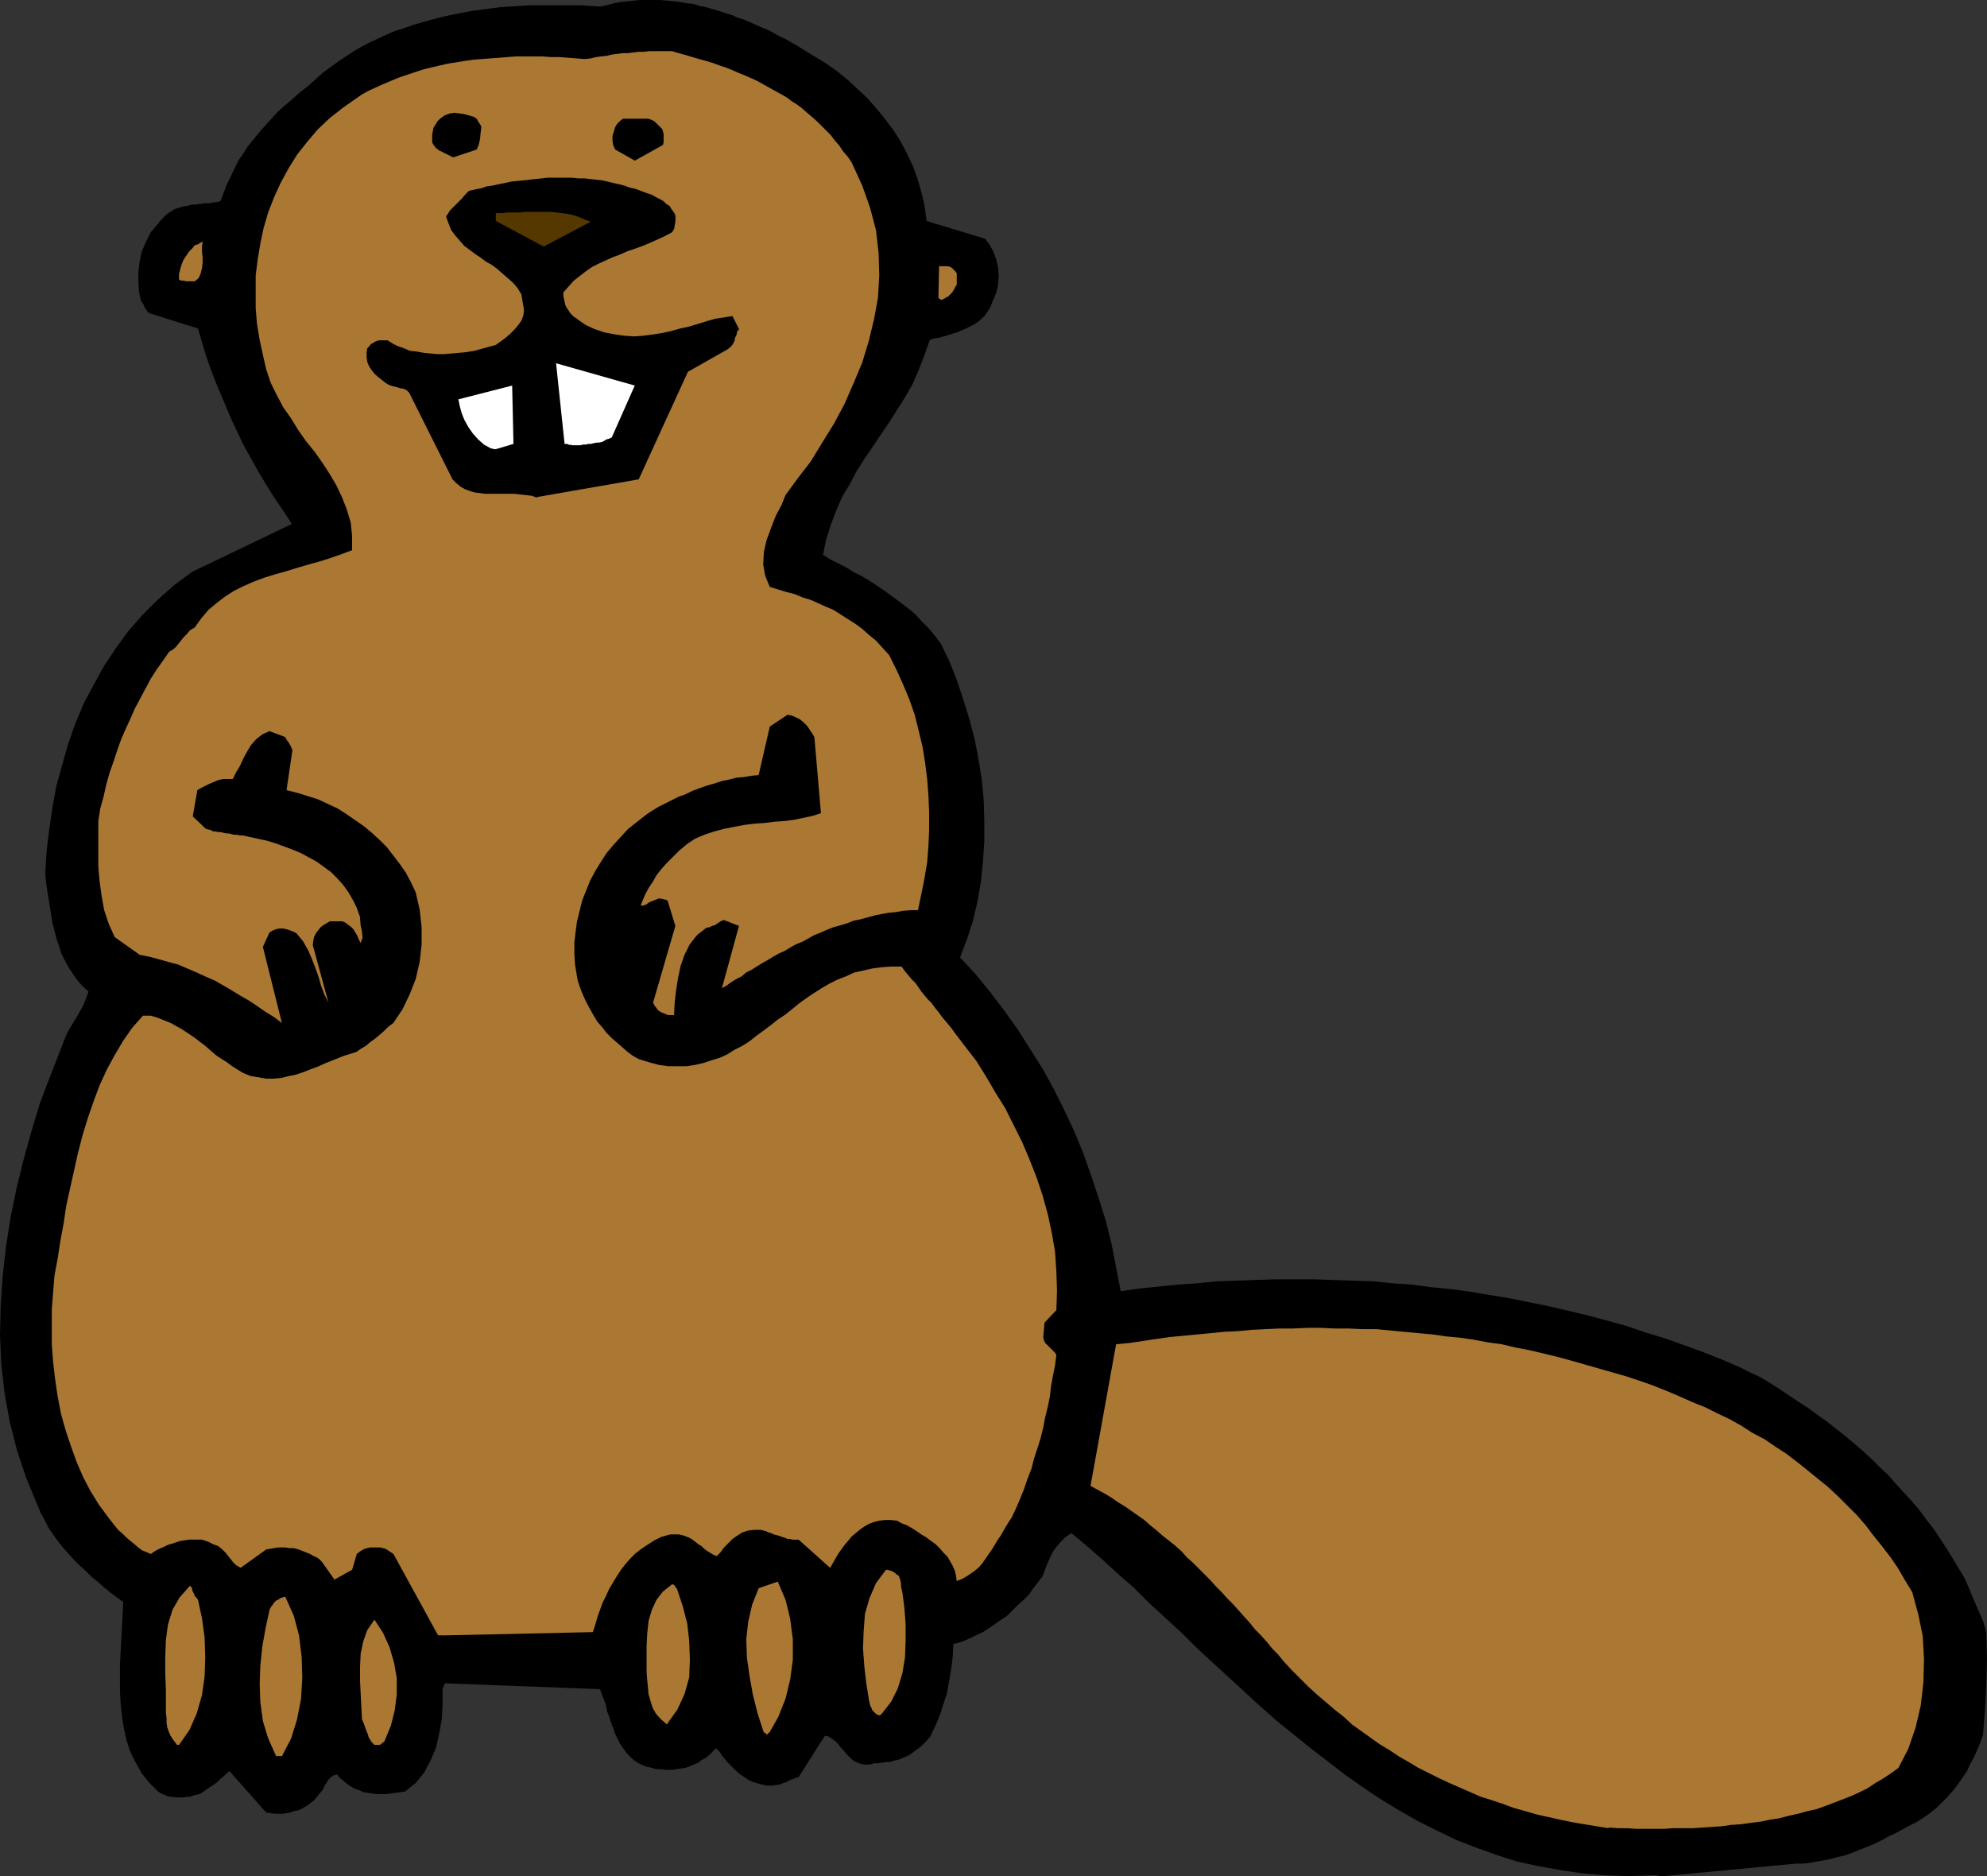
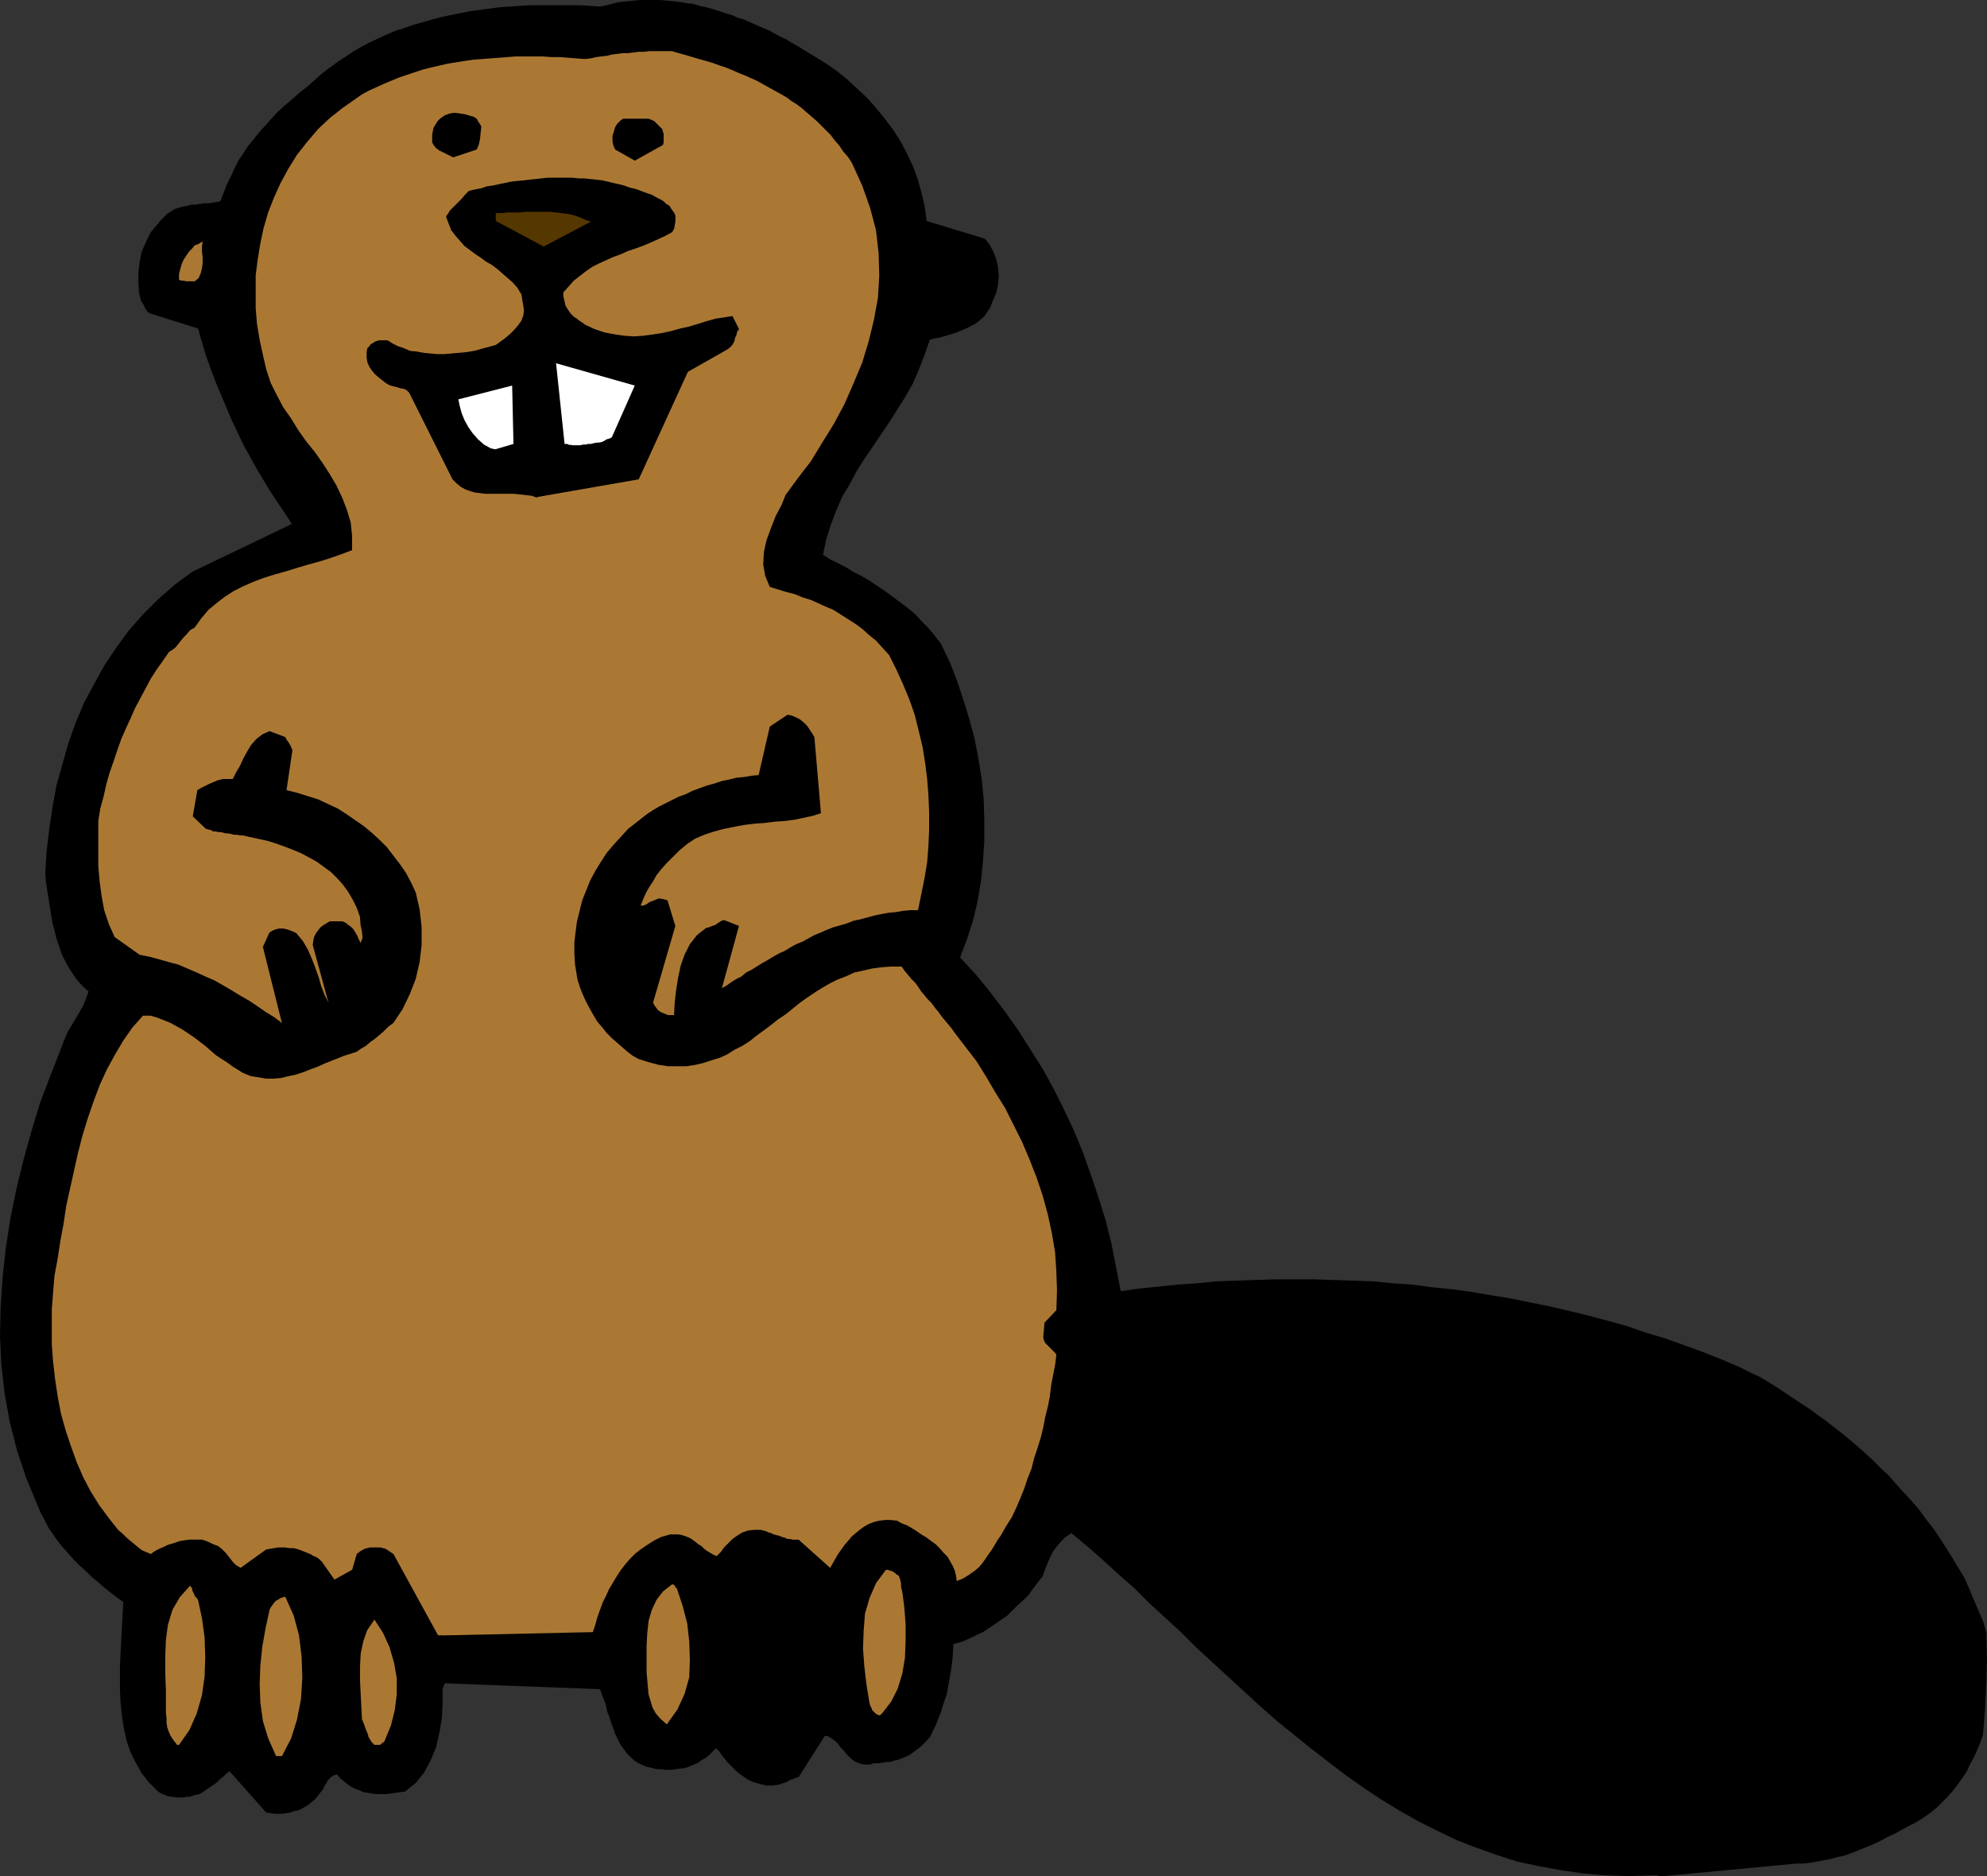
<svg xmlns="http://www.w3.org/2000/svg" xmlns:ns1="http://sodipodi.sourceforge.net/DTD/sodipodi-0.dtd" xmlns:ns2="http://www.inkscape.org/namespaces/inkscape" version="1.0" width="129.553mm" height="122.301mm" id="svg17" ns1:docname="Beaver 1.wmf">
  <rect width="100%" height="100%" fill="#333333" stroke="none" />
  <ns1:namedview id="namedview17" pagecolor="#ffffff" bordercolor="#000000" borderopacity="0.25" ns2:showpageshadow="2" ns2:pageopacity="0.0" ns2:pagecheckerboard="0" ns2:deskcolor="#d1d1d1" ns2:document-units="mm" />
  <defs id="defs1">
    <pattern id="WMFhbasepattern" patternUnits="userSpaceOnUse" width="6" height="6" x="0" y="0" />
  </defs>
  <path style="fill:#000000;fill-opacity:1;fill-rule:evenodd;stroke:none" d="m 410.14,462.242 32.482,-3.07 h 1.616 l 1.616,-0.162 1.778,-0.323 1.778,-0.323 1.778,-0.323 1.616,-0.485 1.616,-0.323 1.778,-0.646 1.616,-0.646 1.616,-0.646 1.616,-0.646 1.454,-0.646 1.616,-0.808 1.454,-0.808 1.454,-0.646 1.454,-0.808 1.778,-0.969 1.939,-0.969 1.778,-1.131 1.616,-1.131 1.616,-1.293 1.293,-1.293 1.454,-1.454 1.293,-1.454 1.131,-1.454 1.131,-1.616 1.131,-1.616 0.808,-1.777 0.97,-1.777 0.808,-1.777 0.808,-1.939 0.646,-1.939 0.485,-6.301 0.323,-6.301 0.162,-6.14 -0.162,-6.463 -0.808,-2.747 -1.131,-2.585 -1.131,-2.585 -1.131,-2.747 -1.131,-2.585 -1.454,-2.424 -1.454,-2.424 -1.616,-2.585 -1.454,-2.262 -1.616,-2.424 -1.778,-2.262 -1.778,-2.424 -1.778,-2.1 -1.939,-2.1 -1.939,-2.1 -1.939,-2.262 -2.101,-1.939 -2.101,-2.1 -2.101,-1.939 -2.262,-1.939 -2.101,-1.777 -2.262,-1.777 -2.262,-1.777 -2.262,-1.616 -2.424,-1.777 -2.262,-1.454 -2.424,-1.616 -2.424,-1.616 -2.262,-1.454 -2.424,-1.454 -2.424,-1.131 -2.586,-1.293 -4.525,-1.939 -4.525,-1.777 -4.848,-1.777 -4.525,-1.616 -4.848,-1.454 -4.686,-1.616 -4.686,-1.293 -4.848,-1.293 -4.686,-1.131 -4.848,-1.131 -4.848,-0.969 -4.686,-0.969 -5.01,-0.808 -4.686,-0.808 -4.848,-0.646 -4.848,-0.485 -4.848,-0.646 -4.848,-0.323 -4.686,-0.485 -5.01,-0.162 -4.686,-0.162 -4.848,-0.162 h -4.848 -4.848 l -4.848,0.162 -4.686,0.162 -4.848,0.162 -4.686,0.485 -4.848,0.323 -4.686,0.485 -4.686,0.485 -4.686,0.646 -1.131,-5.816 -1.131,-5.816 -1.454,-5.816 -1.778,-5.655 -1.778,-5.332 -1.939,-5.493 -2.262,-5.493 -2.424,-5.17 -2.586,-5.17 -2.747,-5.009 -3.07,-4.847 -3.07,-4.847 -3.232,-4.524 -3.555,-4.685 -3.555,-4.362 -3.878,-4.201 1.778,-4.685 1.454,-4.524 1.131,-4.847 0.808,-4.847 0.485,-4.847 0.323,-5.009 v -5.009 l -0.162,-5.17 -0.485,-5.009 -0.808,-5.009 -0.97,-5.009 -1.293,-4.847 -1.454,-4.685 -1.616,-4.847 -1.778,-4.524 -2.101,-4.362 -1.454,-1.939 -1.616,-1.939 -1.778,-1.777 -1.616,-1.777 -1.778,-1.454 -1.939,-1.454 -1.939,-1.454 -1.778,-1.293 -1.939,-1.293 -1.939,-1.293 -1.939,-1.131 -1.939,-0.969 -1.778,-1.131 -1.939,-0.969 -1.939,-0.969 -1.778,-1.131 0.808,-3.878 1.131,-3.554 1.293,-3.393 1.454,-3.393 1.939,-3.231 1.616,-3.07 1.939,-3.07 2.101,-3.07 1.939,-2.908 2.101,-3.07 1.939,-3.07 1.939,-3.07 1.939,-3.393 1.454,-3.393 1.454,-3.716 1.293,-3.716 1.131,-0.323 1.131,-0.162 1.131,-0.323 1.131,-0.323 0.97,-0.323 1.131,-0.323 1.131,-0.485 1.131,-0.485 0.97,-0.485 0.97,-0.485 0.97,-0.646 0.97,-0.808 0.808,-0.808 0.646,-0.969 0.646,-0.969 0.485,-1.293 0.97,-2.262 0.485,-2.1 0.162,-2.1 -0.162,-2.1 -0.485,-2.1 -0.646,-1.777 -0.97,-1.777 -1.131,-1.454 -14.382,-4.362 -0.485,-3.716 -0.808,-3.393 -0.97,-3.393 -1.131,-3.07 -1.454,-3.07 -1.616,-3.07 -1.778,-2.747 -1.939,-2.585 -2.101,-2.585 -2.262,-2.585 -2.424,-2.262 -2.424,-2.262 -2.586,-2.1 -2.747,-1.939 -2.909,-1.777 -2.909,-1.777 -1.293,-0.808 -1.454,-0.808 -1.293,-0.808 -1.454,-0.646 -1.454,-0.808 -1.454,-0.808 -1.616,-0.646 -1.454,-0.646 -1.454,-0.646 -1.454,-0.646 -1.616,-0.485 -1.454,-0.646 -1.616,-0.485 -1.454,-0.485 -1.616,-0.485 -1.616,-0.485 -1.616,-0.323 -1.616,-0.485 -1.454,-0.162 -1.778,-0.323 -1.616,-0.162 -1.616,-0.162 L 162.731,0 h -1.616 -1.778 -1.616 l -1.616,0.162 -1.616,0.162 -1.616,0.162 -1.616,0.323 -1.778,0.485 -1.616,0.323 -2.424,-0.162 -2.424,-0.162 h -2.586 -2.424 -2.424 -2.586 -2.424 l -2.586,0.162 -2.424,0.162 -2.424,0.162 -2.424,0.323 -2.424,0.323 -2.424,0.323 -2.424,0.485 -2.424,0.485 -2.262,0.485 -2.424,0.646 -2.262,0.646 -2.262,0.646 -2.262,0.808 -2.101,0.646 -2.262,0.969 -2.101,0.969 -2.101,0.969 -2.101,1.131 -1.939,1.131 -1.939,1.293 -1.939,1.293 -1.778,1.293 -1.939,1.454 -1.616,1.454 -1.778,1.616 -2.101,1.616 -1.778,1.616 -1.939,1.616 -1.778,1.616 -1.616,1.777 -1.454,1.616 -1.454,1.616 -1.293,1.616 -1.454,1.777 -1.131,1.777 -1.131,1.616 -0.97,1.939 -0.97,2.1 -0.97,1.939 -0.808,2.1 -0.808,2.1 -0.97,0.162 -0.97,0.162 -0.97,0.162 h -1.131 l -0.97,0.162 -1.131,0.162 h -0.97 l -1.131,0.323 -0.97,0.162 -1.131,0.323 -0.97,0.323 -0.97,0.646 -0.808,0.485 -0.808,0.808 -0.808,0.808 -0.646,0.808 -1.778,2.1 -1.131,2.262 -1.131,2.585 -0.485,2.423 -0.323,2.585 v 2.585 l 0.162,2.423 0.485,2.1 0.485,0.646 0.323,0.646 0.162,0.485 0.323,0.323 0.162,0.323 0.162,0.323 0.323,0.162 0.323,0.162 11.797,3.716 0.97,3.393 0.97,3.231 1.131,3.231 1.293,3.393 1.293,3.07 1.293,3.07 1.293,3.07 1.454,3.07 1.454,3.07 1.616,2.908 1.616,2.908 1.616,2.747 1.778,2.908 1.778,2.747 1.778,2.585 1.778,2.747 -24.563,11.794 -4.363,3.231 -4.04,3.554 -3.717,3.716 -3.555,4.039 -3.07,4.201 -2.909,4.362 -2.586,4.685 -2.424,4.524 -2.101,5.009 -1.778,5.009 -1.454,5.17 -1.454,5.17 -0.97,5.332 -0.808,5.493 -0.646,5.332 -0.323,5.493 0.162,2.1 0.323,2.1 0.323,1.939 0.323,2.1 0.323,1.939 0.323,2.1 0.485,1.777 0.485,1.939 0.646,1.939 0.646,1.939 0.808,1.616 0.97,1.777 0.97,1.454 1.131,1.616 1.293,1.454 1.454,1.293 -0.646,1.777 -0.646,1.616 -0.97,1.777 -0.97,1.616 -0.97,1.616 -0.97,1.616 -0.808,1.939 -0.808,2.1 -2.586,6.624 -2.586,6.786 -2.101,6.947 -1.939,6.947 -1.778,7.27 -1.454,7.109 -1.131,7.27 -0.808,7.27 -0.485,7.27 L 0,329.111 l 0.323,7.109 0.808,7.109 1.293,7.109 1.778,6.947 2.262,6.786 2.747,6.624 0.808,1.939 0.97,1.777 0.97,1.939 1.131,1.616 1.131,1.616 1.293,1.616 1.454,1.616 1.293,1.454 1.454,1.454 1.454,1.293 1.454,1.454 1.616,1.293 1.454,1.293 1.616,1.293 1.454,1.131 1.616,1.131 -0.162,3.07 -0.162,3.07 -0.162,3.07 -0.162,3.07 -0.162,3.231 v 3.231 3.231 l 0.162,3.07 0.323,3.07 0.485,3.07 0.646,2.908 0.97,2.908 1.293,2.585 1.454,2.585 1.778,2.262 2.262,2.262 0.485,0.323 0.646,0.323 0.485,0.162 0.646,0.323 0.808,0.162 h 0.485 l 0.808,0.162 h 0.646 0.646 0.808 l 0.646,-0.162 h 0.808 l 0.808,-0.323 0.808,-0.162 0.646,-0.162 0.646,-0.323 1.131,-0.808 0.97,-0.646 0.97,-0.646 0.808,-0.646 0.646,-0.646 0.808,-0.646 0.646,-0.646 0.808,-0.646 9.05,10.179 0.97,0.162 1.131,0.162 h 0.97 0.97 l 0.97,-0.162 0.97,-0.162 0.808,-0.323 0.97,-0.162 0.808,-0.323 0.808,-0.485 0.808,-0.485 0.646,-0.485 0.808,-0.646 0.646,-0.646 0.646,-0.808 0.646,-0.808 0.485,-0.646 0.323,-0.808 0.485,-0.646 0.323,-0.646 0.485,-0.485 0.485,-0.485 0.646,-0.323 0.646,-0.162 0.808,0.969 0.808,0.646 0.97,0.808 0.97,0.646 0.97,0.485 0.97,0.323 0.97,0.485 1.131,0.162 0.97,0.162 1.131,0.162 h 1.131 1.293 l 1.131,-0.162 1.131,-0.162 1.293,-0.162 1.131,-0.162 2.586,-2.1 2.101,-2.585 1.616,-3.07 1.293,-3.07 0.808,-3.554 0.646,-3.716 0.162,-3.716 v -3.393 l 0.162,-0.485 0.162,-0.485 0.162,-0.323 0.162,-0.162 38.138,1.454 0.485,1.293 0.485,1.293 0.485,1.293 0.323,1.616 0.485,1.293 0.485,1.454 0.485,1.293 0.485,1.454 0.646,1.293 0.646,1.293 0.808,1.131 0.808,1.131 0.97,0.969 1.131,0.969 1.131,0.646 1.454,0.646 1.454,0.323 1.131,0.323 h 1.293 l 1.131,0.162 h 1.293 l 1.131,-0.162 1.131,-0.162 1.131,-0.162 0.97,-0.323 1.131,-0.485 1.131,-0.485 0.808,-0.646 0.97,-0.485 0.97,-0.808 0.808,-0.808 0.808,-0.808 0.808,0.808 0.646,0.969 0.646,0.808 0.646,0.808 0.808,0.808 0.808,0.808 0.808,0.808 0.808,0.646 0.97,0.646 0.97,0.646 0.97,0.485 0.97,0.323 1.293,0.323 1.293,0.323 h 1.293 l 1.293,-0.162 0.808,-0.162 0.808,-0.323 0.646,-0.162 0.485,-0.323 0.646,-0.323 0.646,-0.162 0.646,-0.323 0.646,-0.162 6.464,-10.179 0.808,0.162 0.808,0.485 0.646,0.485 0.646,0.485 0.646,0.808 0.485,0.646 0.646,0.646 0.646,0.808 0.646,0.646 0.646,0.646 0.646,0.485 0.808,0.323 0.808,0.323 0.97,0.162 h 1.131 l 1.131,-0.323 h 1.131 l 0.97,-0.162 0.97,-0.162 h 0.97 l 0.808,-0.323 0.97,-0.162 0.808,-0.323 0.808,-0.323 0.808,-0.323 0.808,-0.485 0.646,-0.485 0.646,-0.485 0.646,-0.485 0.646,-0.485 0.646,-0.646 0.646,-0.646 0.97,-1.131 0.646,-1.454 0.646,-1.293 0.646,-1.616 0.646,-1.616 0.485,-1.616 0.485,-1.454 0.485,-1.454 0.646,-3.554 0.485,-2.908 0.323,-2.747 0.162,-3.07 1.454,-0.323 1.293,-0.485 1.454,-0.646 1.616,-0.808 1.454,-0.646 1.454,-0.969 1.454,-0.969 1.616,-1.131 1.454,-0.969 1.293,-1.293 1.293,-1.293 1.454,-1.293 1.293,-1.293 1.131,-1.616 1.131,-1.454 1.131,-1.454 0.646,-1.777 0.646,-1.616 0.646,-1.454 0.646,-1.293 0.97,-1.293 0.97,-1.131 1.131,-1.131 1.454,-0.969 3.878,3.231 3.878,3.393 3.878,3.554 3.878,3.393 3.717,3.716 3.878,3.554 4.04,3.716 3.717,3.716 4.04,3.716 3.878,3.554 4.04,3.716 3.878,3.554 4.04,3.554 4.202,3.393 4.202,3.393 4.202,3.231 4.202,3.231 4.363,3.07 4.363,2.908 4.525,2.747 4.525,2.585 4.848,2.424 4.686,2.262 5.01,1.939 5.01,1.777 5.01,1.616 5.333,1.131 5.333,0.969 5.494,0.808 5.656,0.485 5.818,0.162 5.818,-0.162 h 0.485 0.646 l 0.323,0.162 h 0.323 0.323 0.162 0.323 0.162 z" id="path1" />
-   <path style="fill:#ab7834;fill-opacity:1;fill-rule:evenodd;stroke:none" d="m 396.404,450.286 2.262,0.162 h 2.262 l 2.262,0.162 h 2.262 2.262 2.424 l 2.262,-0.162 h 2.262 2.586 l 2.262,-0.162 2.424,-0.162 2.424,-0.162 2.262,-0.323 2.424,-0.162 2.262,-0.323 2.586,-0.323 2.262,-0.485 2.262,-0.323 2.424,-0.646 2.262,-0.485 2.262,-0.646 2.262,-0.485 2.262,-0.808 2.101,-0.808 2.101,-0.808 2.101,-0.808 2.101,-0.969 1.939,-0.969 1.939,-1.293 1.939,-1.131 1.939,-1.293 1.778,-1.293 2.424,-4.685 1.778,-5.17 1.293,-5.493 0.646,-5.655 0.162,-5.655 -0.323,-5.816 -1.131,-5.493 -1.454,-5.332 -1.778,-2.908 -1.778,-3.07 -1.778,-2.585 -2.101,-2.747 -2.101,-2.585 -1.939,-2.585 -2.262,-2.585 -2.262,-2.262 -2.262,-2.262 -2.424,-2.262 -2.586,-2.1 -2.586,-2.1 -2.424,-1.939 -2.747,-2.1 -2.747,-1.777 -2.586,-1.777 -3.07,-1.616 -2.747,-1.777 -2.909,-1.616 -3.07,-1.454 -2.909,-1.454 -3.232,-1.293 -3.232,-1.454 -3.07,-1.293 -3.232,-1.293 -3.232,-1.131 -3.394,-1.131 -3.394,-0.969 -3.394,-0.969 -3.394,-0.969 -3.394,-0.969 -3.555,-0.969 -3.394,-0.808 -3.394,-0.808 -3.394,-0.646 -3.394,-0.808 -3.555,-0.485 -3.394,-0.646 -3.394,-0.485 -3.394,-0.323 -3.394,-0.485 -3.555,-0.323 -3.394,-0.323 -3.394,-0.323 -3.394,-0.323 h -3.394 l -3.555,-0.162 h -3.232 l -3.555,-0.162 h -3.232 l -3.555,0.162 h -3.394 l -3.394,0.162 -3.394,0.162 -3.394,0.323 -3.394,0.162 -3.232,0.323 -3.394,0.323 -3.394,0.323 -3.394,0.323 -3.394,0.485 -3.232,0.485 -3.232,0.485 -3.394,0.323 -6.302,34.898 1.778,0.969 1.778,0.969 1.616,0.969 1.616,1.131 1.616,0.969 1.616,1.131 1.616,1.131 1.616,1.131 1.454,1.293 1.616,1.293 1.454,1.293 1.454,1.131 1.616,1.293 1.616,1.454 1.293,1.454 1.454,1.293 1.454,1.454 1.454,1.454 1.454,1.454 1.293,1.454 1.454,1.454 1.293,1.454 1.454,1.454 1.454,1.616 1.293,1.454 1.454,1.616 1.293,1.616 1.454,1.454 1.454,1.616 1.293,1.616 1.454,1.454 1.293,1.616 1.939,2.1 2.101,2.1 2.101,2.1 2.101,1.939 2.101,1.777 2.262,1.939 2.262,1.777 2.101,1.939 2.262,1.616 2.262,1.616 2.262,1.616 2.424,1.454 2.424,1.616 2.262,1.293 2.424,1.454 2.586,1.293 2.586,1.293 2.424,1.131 2.586,1.131 2.586,1.131 2.586,1.131 2.586,0.808 2.909,0.969 2.586,0.969 2.909,0.808 2.747,0.808 2.909,0.646 2.909,0.646 3.07,0.646 2.909,0.485 2.909,0.485 3.07,0.485 v 0 z" id="path2" />
  <path style="fill:#ab7834;fill-opacity:1;fill-rule:evenodd;stroke:none" d="m 69.488,432.675 2.262,-4.362 1.454,-4.685 0.97,-5.009 0.323,-5.17 -0.162,-5.17 -0.646,-5.332 -1.293,-4.847 -2.101,-4.685 -0.646,0.162 -0.485,0.162 -0.485,0.323 -0.646,0.323 -0.485,0.485 -0.323,0.485 -0.485,0.646 -0.323,0.646 -0.97,4.524 -0.808,4.524 -0.485,4.685 -0.162,4.524 0.162,4.524 0.646,4.685 1.293,4.201 1.939,4.362 h 0.323 0.323 0.323 0.485 z" id="path3" />
  <path style="fill:#ab7834;fill-opacity:1;fill-rule:evenodd;stroke:none" d="m 44.117,429.928 2.586,-3.716 1.778,-4.039 1.293,-4.524 0.646,-4.524 0.162,-4.847 -0.162,-4.847 -0.646,-4.685 -0.97,-4.524 -0.323,-0.485 -0.485,-0.485 -0.162,-0.485 -0.162,-0.323 -0.323,-0.646 v -0.485 l -0.323,-0.323 -0.162,-0.323 -2.586,2.908 -1.778,3.07 -1.131,3.716 -0.485,3.716 -0.162,4.201 v 4.039 l 0.162,4.201 v 4.039 1.454 l 0.162,1.293 v 1.131 l 0.162,1.131 0.323,0.969 0.485,1.131 0.646,0.969 0.97,1.293 v 0 h 0.323 0.162 v 0 z" id="path4" />
  <path style="fill:#ab7834;fill-opacity:1;fill-rule:evenodd;stroke:none" d="m 93.566,429.928 0.323,-0.162 v 0 l 0.323,-0.323 0.485,-0.323 1.616,-3.878 0.97,-3.878 0.485,-3.878 v -4.039 l -0.646,-3.716 -1.131,-3.878 -1.616,-3.554 -2.101,-3.231 -1.778,2.585 -0.97,2.747 -0.646,3.07 -0.162,3.231 v 3.393 l 0.162,3.231 0.162,3.231 0.162,3.07 0.485,1.131 0.323,0.969 0.323,0.808 0.323,0.808 0.162,0.646 0.485,0.808 0.323,0.485 0.646,0.646 v 0 h 0.323 0.485 0.485 z" id="path5" />
-   <path style="fill:#ab7834;fill-opacity:1;fill-rule:evenodd;stroke:none" d="m 189.718,426.697 2.101,-3.716 1.778,-4.524 1.131,-4.685 0.646,-4.847 v -5.009 l -0.646,-5.009 -1.131,-4.685 -1.939,-4.524 -4.686,1.616 -1.616,4.039 -0.97,4.201 -0.485,4.362 0.162,4.524 0.646,4.524 0.808,4.524 1.131,4.524 1.454,4.524 0.162,0.323 0.323,0.162 0.323,0.323 v 0 h 0.162 l 0.323,-0.323 0.162,-0.162 h 0.162 v 0 z" id="path6" />
  <path style="fill:#ab7834;fill-opacity:1;fill-rule:evenodd;stroke:none" d="m 164.509,424.597 2.424,-3.393 1.778,-3.878 1.131,-4.039 0.162,-4.362 -0.162,-4.524 -0.485,-4.362 -1.131,-4.362 -1.454,-4.362 h -0.162 l -0.162,-0.323 -0.323,-0.485 -0.485,-0.162 -2.262,1.777 -1.616,2.1 -1.131,2.424 -0.808,2.747 -0.323,3.07 -0.162,3.07 v 3.393 3.07 l 0.162,1.939 0.162,1.777 0.162,1.777 0.485,1.616 0.485,1.616 0.808,1.454 1.131,1.293 1.454,1.293 h 0.162 v 0 0 h 0.162 v 0 z" id="path7" />
  <path style="fill:#ab7834;fill-opacity:1;fill-rule:evenodd;stroke:none" d="m 217.352,422.173 2.262,-2.908 1.616,-3.231 1.131,-3.716 0.646,-3.878 0.162,-4.201 v -4.039 l -0.323,-4.201 -0.485,-3.716 -0.323,-1.293 v -0.808 l -0.162,-0.808 -0.323,-0.969 -0.323,-0.323 -0.323,-0.162 -0.323,-0.323 -0.485,-0.323 -0.323,-0.162 -0.485,-0.162 -0.646,-0.162 h -0.323 l -2.424,3.231 -1.616,3.716 -1.131,3.878 -0.323,4.201 -0.162,4.362 0.323,4.362 0.485,4.201 0.646,4.039 0.162,0.808 0.162,0.646 0.323,0.646 0.162,0.485 0.323,0.323 0.485,0.485 0.485,0.323 0.485,0.162 v 0 l 0.323,-0.162 0.323,-0.323 h 0.162 v 0 z" id="path8" />
  <path style="fill:#ab7834;fill-opacity:1;fill-rule:evenodd;stroke:none" d="m 109.241,402.947 36.845,-0.808 0.646,-1.939 0.485,-1.777 0.646,-1.777 0.646,-1.777 0.808,-1.616 0.808,-1.777 0.97,-1.616 0.97,-1.616 0.97,-1.454 1.131,-1.454 1.131,-1.293 1.293,-1.293 1.454,-1.131 1.454,-0.969 1.778,-1.131 1.616,-0.808 1.131,-0.323 1.131,-0.323 h 1.131 0.97 l 0.808,0.162 0.97,0.323 0.808,0.323 0.808,0.485 0.646,0.485 0.808,0.646 0.808,0.485 0.646,0.646 0.646,0.485 0.808,0.485 0.808,0.485 0.808,0.323 0.97,-0.969 0.808,-1.131 1.131,-1.131 0.97,-0.969 1.131,-0.808 1.293,-0.808 1.454,-0.485 1.616,-0.162 h 0.646 0.808 l 0.646,0.162 0.646,0.162 0.646,0.323 0.646,0.162 0.646,0.323 0.646,0.162 0.646,0.162 0.808,0.323 0.646,0.162 0.646,0.323 h 0.646 l 0.646,0.162 h 0.808 0.646 l 7.757,6.947 0.646,-1.131 0.646,-1.131 0.646,-1.131 0.808,-1.131 0.808,-1.131 0.97,-1.131 0.808,-0.969 0.97,-0.808 0.97,-0.808 1.131,-0.808 1.131,-0.646 1.293,-0.485 1.293,-0.323 1.454,-0.162 h 1.293 l 1.616,0.162 1.131,0.646 1.293,0.485 1.131,0.646 1.293,0.808 1.131,0.808 1.131,0.646 1.293,0.969 1.131,0.808 0.97,0.969 0.97,1.131 0.97,0.969 0.646,1.131 0.646,1.131 0.485,1.131 0.323,1.293 0.162,1.293 1.293,-0.485 1.131,-0.646 0.97,-0.646 1.131,-0.808 0.97,-0.808 0.808,-0.969 0.808,-1.131 0.646,-0.969 0.808,-1.131 0.808,-1.293 0.646,-1.131 0.808,-1.131 0.646,-1.131 0.646,-1.131 0.808,-1.293 0.646,-0.969 1.131,-2.424 0.97,-2.262 0.97,-2.424 0.808,-2.424 0.97,-2.423 0.646,-2.585 0.808,-2.423 0.808,-2.585 0.646,-2.585 0.485,-2.585 0.646,-2.585 0.485,-2.423 0.323,-2.747 0.485,-2.585 0.485,-2.424 0.323,-2.585 -0.323,-0.485 -0.485,-0.485 -0.485,-0.485 -0.485,-0.485 -0.485,-0.485 -0.485,-0.485 -0.323,-0.646 -0.162,-0.808 0.323,-3.554 2.909,-3.07 0.162,-4.847 -0.162,-4.685 -0.323,-4.847 -0.808,-4.685 -0.97,-4.524 -1.293,-4.685 -1.454,-4.362 -1.778,-4.524 -1.778,-4.201 -2.101,-4.201 -2.101,-4.201 -2.424,-3.878 -2.262,-3.878 -2.424,-3.878 -2.747,-3.554 -2.586,-3.393 -0.808,-1.131 -0.808,-0.969 -0.808,-0.969 -0.808,-0.969 -0.808,-1.131 -0.808,-0.969 -0.808,-1.131 -0.97,-0.969 -0.808,-0.969 -0.808,-0.969 -0.646,-0.969 -0.808,-1.131 -0.97,-0.969 -0.808,-0.969 -0.808,-0.969 -0.808,-1.131 h -2.586 l -2.262,0.162 -2.424,0.323 -2.101,0.485 -2.262,0.485 -2.101,0.969 -2.101,0.808 -1.939,0.969 -1.939,1.131 -1.778,1.131 -1.939,1.293 -1.778,1.293 -1.778,1.454 -1.616,1.293 -1.939,1.293 -1.616,1.293 -1.939,1.454 -1.778,1.293 -1.616,1.293 -1.778,1.131 -1.939,0.969 -1.778,1.131 -1.778,0.808 -2.101,0.646 -1.939,0.646 -2.101,0.485 -2.101,0.323 h -2.262 -2.262 l -2.262,-0.323 -2.424,-0.646 -2.586,-0.808 -1.454,-0.808 -1.293,-0.969 -1.293,-1.131 -1.293,-1.131 -1.293,-1.131 -1.293,-1.293 -1.131,-1.454 -1.131,-1.293 -0.97,-1.616 -0.808,-1.454 -0.97,-1.777 -0.808,-1.777 -0.646,-1.616 -0.646,-1.939 -0.323,-1.939 -0.323,-1.939 -0.162,-2.747 v -2.747 l 0.323,-2.747 0.323,-2.424 0.646,-2.585 0.646,-2.585 0.97,-2.424 0.97,-2.424 1.293,-2.423 1.293,-2.1 1.454,-2.262 1.778,-2.1 1.778,-1.939 1.778,-1.939 2.262,-1.777 2.262,-1.777 1.454,-0.969 1.616,-0.969 1.616,-0.808 1.616,-0.808 1.616,-0.808 1.778,-0.646 1.616,-0.808 1.778,-0.646 1.778,-0.646 1.778,-0.485 1.939,-0.646 1.616,-0.323 1.939,-0.485 1.778,-0.162 1.939,-0.323 1.778,-0.162 2.747,-11.956 4.363,-2.908 0.97,0.162 1.131,0.485 0.97,0.485 0.97,0.808 0.808,0.808 0.646,0.969 0.646,0.969 0.485,0.808 1.616,18.742 -1.939,0.646 -2.262,0.485 -2.262,0.485 -2.424,0.323 -2.424,0.162 -2.586,0.323 -2.424,0.162 -2.586,0.323 -2.586,0.485 -2.424,0.485 -2.424,0.646 -2.424,0.808 -2.262,0.969 -1.939,1.293 -1.939,1.616 -1.778,1.777 -1.454,1.454 -1.293,1.454 -1.131,1.454 -0.808,1.454 -0.97,1.454 -0.808,1.454 -0.646,1.454 -0.646,1.616 h 0.646 l 0.808,-0.323 0.646,-0.485 0.808,-0.323 0.808,-0.323 0.808,-0.323 0.97,0.162 1.131,0.323 1.939,6.301 -5.494,18.903 0.323,0.646 0.485,0.646 0.485,0.646 0.808,0.485 0.808,0.323 0.808,0.323 h 0.646 0.808 l 0.162,-3.07 0.323,-2.908 0.485,-3.07 0.646,-3.07 0.97,-2.747 1.293,-2.585 1.778,-2.262 2.262,-1.777 0.808,-0.162 0.646,-0.323 0.646,-0.162 0.485,-0.323 0.485,-0.323 0.485,-0.323 0.323,-0.162 0.485,-0.162 3.717,1.454 -4.202,15.349 1.131,-0.646 1.131,-0.808 1.293,-0.808 1.293,-0.646 1.131,-0.969 1.293,-0.646 1.293,-0.808 1.293,-0.808 1.454,-0.808 1.293,-0.808 1.454,-0.808 1.454,-0.646 1.293,-0.808 1.454,-0.808 1.616,-0.646 1.454,-0.808 1.454,-0.808 1.616,-0.646 1.454,-0.646 1.616,-0.646 1.778,-0.485 1.616,-0.485 1.616,-0.646 1.616,-0.323 1.778,-0.485 1.778,-0.485 1.616,-0.323 1.778,-0.323 1.778,-0.162 1.778,-0.323 1.939,-0.162 h 1.778 l 0.808,-3.878 0.808,-4.039 0.646,-3.878 0.323,-4.201 0.162,-3.878 v -4.201 l -0.162,-4.039 -0.323,-4.201 -0.485,-3.878 -0.646,-4.039 -0.97,-4.039 -0.97,-3.878 -1.293,-3.716 -1.616,-3.878 -1.616,-3.554 -1.778,-3.554 -1.616,-1.777 -1.616,-1.777 -1.778,-1.454 -1.616,-1.454 -1.778,-1.293 -1.778,-1.131 -1.778,-1.131 -1.778,-1.131 -1.939,-0.808 -1.778,-0.808 -1.778,-0.808 -2.101,-0.646 -1.939,-0.808 -1.939,-0.485 -2.101,-0.646 -2.101,-0.646 -1.131,-2.747 -0.485,-2.747 0.162,-3.07 0.646,-2.908 1.131,-3.07 1.131,-2.908 1.454,-2.747 0.97,-2.424 3.07,-4.201 3.232,-4.201 2.747,-4.524 2.909,-4.685 2.586,-4.847 2.262,-5.17 2.101,-5.009 1.616,-5.332 1.293,-5.332 0.97,-5.332 0.323,-5.493 -0.162,-5.493 -0.646,-5.655 -1.454,-5.493 -1.939,-5.493 -2.586,-5.655 -0.97,-1.454 -1.131,-1.293 -0.97,-1.454 -1.131,-1.293 -0.97,-1.293 -1.131,-1.131 -1.131,-1.131 -1.131,-1.131 -1.293,-1.131 -1.131,-0.969 -1.293,-1.131 -1.293,-0.969 -1.293,-0.808 -1.293,-0.969 -1.454,-0.808 -1.454,-0.808 -1.454,-0.808 -1.454,-0.808 -1.454,-0.808 -1.454,-0.646 -1.454,-0.646 -1.616,-0.646 -1.454,-0.646 -1.616,-0.646 -1.454,-0.485 -1.778,-0.646 -1.616,-0.485 -1.778,-0.485 -1.616,-0.485 -1.616,-0.485 -1.778,-0.485 -1.616,-0.485 h -1.454 -1.454 -1.293 -1.454 l -1.293,0.162 h -1.293 l -1.293,0.162 -1.293,0.162 h -1.293 l -1.293,0.162 -1.293,0.162 -1.293,0.323 -1.454,0.162 -1.293,0.162 -1.293,0.323 -1.454,0.162 -2.101,-0.162 -2.101,-0.162 -2.101,-0.162 h -2.101 l -2.101,-0.162 h -2.101 -2.101 -2.262 l -2.101,0.162 -2.101,0.162 -2.101,0.162 -2.101,0.162 -2.101,0.162 -2.262,0.323 -1.939,0.323 -2.101,0.323 -2.101,0.485 -2.101,0.485 -1.939,0.485 -1.939,0.646 -1.939,0.646 -1.939,0.646 -1.939,0.808 -1.939,0.808 -1.778,0.808 -1.778,0.808 -1.778,0.969 -1.616,1.131 -1.616,1.131 -1.616,1.131 -1.616,1.293 -1.454,1.131 -2.909,2.747 -2.747,3.231 -2.424,3.07 -2.101,3.393 -1.939,3.554 -1.616,3.554 -1.454,3.716 -1.131,3.878 -0.808,3.878 -0.646,3.878 -0.485,3.878 v 4.039 4.039 l 0.323,3.878 0.646,3.878 0.808,3.716 0.808,3.554 1.131,3.393 1.454,2.908 1.616,3.07 1.939,2.747 1.778,2.908 1.939,2.747 2.101,2.585 1.939,2.747 1.778,2.747 1.616,2.747 1.454,3.07 1.131,2.908 0.97,3.231 0.323,3.231 v 3.554 l -2.586,0.969 -2.747,0.969 -2.586,0.808 -2.909,0.808 -2.747,0.808 -2.586,0.808 -2.909,0.808 -2.586,0.808 -2.586,0.969 -2.586,1.131 -2.262,1.131 -2.262,1.454 -2.101,1.616 -1.939,1.616 -1.778,2.1 -1.616,2.262 -1.131,0.646 -0.808,0.969 -0.808,0.808 -0.646,0.808 -0.646,0.808 -0.646,0.808 -0.808,0.646 -0.808,0.485 -1.454,2.1 -1.616,2.262 -1.454,2.262 -1.293,2.424 -1.293,2.423 -1.293,2.424 -1.131,2.585 -1.131,2.424 -1.131,2.585 -0.97,2.747 -0.97,2.908 -0.97,2.747 -0.808,2.908 -0.646,2.908 -0.808,2.908 -0.485,3.07 v 3.716 3.716 3.716 l 0.323,3.716 0.485,3.554 0.646,3.554 1.131,3.393 1.454,3.231 6.141,4.362 2.424,0.485 2.424,0.646 2.262,0.646 2.424,0.646 2.262,0.969 2.262,0.969 2.101,0.969 2.262,0.969 2.262,1.293 1.939,1.131 2.101,1.293 2.262,1.293 1.939,1.293 2.101,1.454 2.101,1.293 1.939,1.454 -4.686,-18.742 1.616,-3.554 0.808,-0.485 0.808,-0.323 0.808,-0.162 h 0.97 l 0.808,0.162 0.97,0.323 0.808,0.323 0.646,0.323 1.616,1.939 1.293,2.262 0.97,2.262 0.808,2.1 0.808,2.262 0.646,2.262 0.808,2.1 0.97,1.939 -3.878,-14.218 0.162,-1.131 0.162,-0.808 0.485,-0.969 0.485,-0.646 0.646,-0.808 0.646,-0.485 0.808,-0.485 0.808,-0.485 h 0.323 0.485 0.323 0.323 0.323 0.323 0.485 0.485 l 0.808,0.323 0.808,0.646 0.646,0.485 0.485,0.485 0.485,0.808 0.485,0.808 0.323,0.808 0.485,0.969 0.485,-1.293 -0.162,-1.616 -0.323,-1.454 -0.162,-2.1 -0.808,-2.262 -0.97,-1.939 -1.131,-1.939 -1.293,-1.777 -1.454,-1.616 -1.454,-1.454 -1.778,-1.293 -1.778,-1.293 -1.778,-0.969 -2.101,-1.131 -1.939,-0.808 -2.101,-0.808 -2.262,-0.808 -2.101,-0.646 -2.262,-0.485 -2.262,-0.485 -0.646,-0.162 -0.808,-0.162 h -0.646 l -0.808,-0.162 h -0.646 l -0.646,-0.162 -0.646,-0.162 h -0.646 l -0.646,-0.162 -0.646,-0.162 h -0.646 l -0.646,-0.162 h -0.646 l -0.485,-0.323 -0.646,-0.162 -0.646,-0.162 -3.232,-3.07 1.131,-6.463 0.808,-0.485 0.97,-0.485 0.97,-0.485 1.131,-0.485 1.131,-0.485 1.293,-0.323 h 1.131 1.293 l 0.808,-1.616 0.97,-1.616 0.808,-1.777 0.97,-1.777 0.97,-1.616 1.293,-1.454 1.454,-1.131 1.778,-0.808 3.878,1.454 0.323,0.646 0.485,0.646 0.485,0.808 0.485,1.131 -1.454,9.856 2.586,0.646 2.586,0.808 2.586,0.808 2.424,1.131 2.424,1.131 2.262,1.454 2.101,1.454 2.101,1.454 1.939,1.616 1.939,1.777 1.778,1.777 1.616,2.1 1.616,2.1 1.454,2.1 1.293,2.423 1.131,2.424 0.97,4.201 0.485,4.362 v 4.362 l -0.485,4.201 -0.97,4.201 -1.454,3.716 -1.778,3.716 -2.262,3.393 -1.293,0.969 -1.131,1.131 -1.131,0.969 -0.97,0.808 -1.131,0.808 -1.131,0.969 -1.131,0.646 -1.131,0.808 -1.454,0.485 -1.616,0.485 -1.616,0.646 -1.616,0.646 -1.616,0.646 -1.778,0.808 -1.778,0.646 -1.616,0.646 -1.939,0.646 -1.616,0.323 -1.939,0.485 -1.939,0.162 h -1.778 l -1.939,-0.323 -1.939,-0.323 -1.939,-0.808 -1.293,-0.808 -1.293,-0.808 -1.293,-0.969 -1.293,-0.808 -1.454,-0.969 -1.293,-1.131 -1.293,-1.131 -1.293,-0.969 -1.454,-1.131 -1.454,-0.969 -1.454,-0.969 -1.454,-0.808 -1.454,-0.808 -1.616,-0.646 -1.616,-0.646 -1.616,-0.485 h -0.162 -0.162 -0.323 -0.162 -0.323 -0.323 -0.162 -0.323 l -2.586,2.908 -2.262,3.231 -2.101,3.554 -1.939,3.554 -1.778,3.878 -1.454,3.878 -1.454,4.201 -1.293,4.201 -1.131,4.362 -0.97,4.362 -0.97,4.362 -0.97,4.362 -0.646,4.362 -0.808,4.362 -0.646,4.201 -0.808,4.362 -0.323,4.039 -0.323,4.201 v 4.362 4.201 l 0.323,4.362 0.485,4.201 0.646,4.362 0.808,4.201 1.131,4.039 1.293,3.878 1.454,4.039 1.616,3.716 1.778,3.393 2.101,3.393 2.262,3.07 2.424,3.07 1.131,0.969 0.97,0.969 0.97,0.808 0.97,0.808 0.97,0.808 0.808,0.646 1.131,0.485 1.131,0.485 0.646,-0.485 0.808,-0.485 0.97,-0.485 0.808,-0.323 0.97,-0.485 1.131,-0.323 0.97,-0.323 0.97,-0.323 1.131,-0.162 1.131,-0.162 h 0.97 0.97 1.131 l 0.97,0.323 0.808,0.323 0.97,0.485 1.293,0.485 0.97,0.808 0.808,0.808 0.646,0.808 0.646,0.808 0.485,0.646 0.808,0.808 1.131,0.646 6.302,-4.524 0.97,-0.162 0.97,-0.162 0.97,-0.162 h 0.97 0.808 l 0.97,0.162 h 0.97 l 0.808,0.162 0.97,0.323 0.808,0.323 0.808,0.323 0.808,0.323 0.808,0.485 0.808,0.323 0.646,0.485 0.646,0.646 3.07,4.362 4.363,-2.424 1.131,-3.878 0.808,-0.646 1.131,-0.646 1.293,-0.323 h 1.293 1.293 l 1.293,0.323 0.97,0.646 0.97,0.646 10.989,20.034 h 0.162 0.485 0.485 z" id="path9" />
  <path style="fill:#000000;fill-opacity:1;fill-rule:evenodd;stroke:none" d="m 132.35,122.467 25.048,-4.362 12.12,-26.497 9.696,-5.493 0.646,-0.485 0.485,-0.485 0.323,-0.485 0.323,-0.646 0.162,-0.808 0.323,-0.646 0.162,-0.808 0.485,-0.646 -1.616,-3.231 -2.101,0.323 -2.101,0.323 -2.262,0.646 -2.101,0.646 -2.101,0.646 -2.262,0.485 -2.262,0.646 -2.262,0.485 -2.101,0.323 -2.424,0.323 -2.262,0.162 -2.424,-0.162 -2.262,-0.323 -2.586,-0.485 -2.424,-0.808 -2.424,-1.131 -0.646,-0.485 -0.485,-0.323 -0.485,-0.323 -0.323,-0.323 -0.323,-0.162 -0.485,-0.323 -0.323,-0.323 -0.485,-0.485 -0.323,-0.485 -0.323,-0.485 -0.323,-0.485 -0.323,-0.646 -0.162,-0.808 -0.162,-0.646 -0.162,-0.808 v -0.808 l 1.293,-1.454 1.293,-1.454 1.454,-1.131 1.454,-1.131 1.616,-1.131 1.616,-0.808 1.778,-0.808 1.778,-0.808 1.778,-0.646 1.778,-0.808 1.939,-0.646 1.778,-0.646 1.939,-0.808 1.778,-0.808 1.778,-0.808 1.778,-0.969 0.485,-0.808 0.162,-0.969 0.162,-0.969 v -1.131 l -0.162,-0.646 -0.323,-0.485 -0.485,-0.646 -0.485,-0.808 -0.808,-0.485 -0.646,-0.646 -0.808,-0.485 -0.97,-0.485 -1.131,-0.646 -1.454,-0.485 -1.293,-0.485 -1.293,-0.485 -1.454,-0.323 -1.293,-0.485 -1.293,-0.323 -1.454,-0.323 -1.293,-0.323 -1.454,-0.323 -1.454,-0.162 -1.454,-0.162 -1.454,-0.162 h -1.454 l -1.616,-0.162 h -1.454 -1.454 -1.454 -1.616 l -1.454,0.162 -1.454,0.162 -1.616,0.162 -1.293,0.162 -1.778,0.162 -1.454,0.162 -1.454,0.323 -1.616,0.323 -1.454,0.323 -1.293,0.162 -1.454,0.485 -1.616,0.323 -1.454,0.323 -0.97,0.969 -0.808,0.969 -0.808,0.808 -0.646,0.646 -0.808,0.808 -0.646,0.646 -0.485,0.808 -0.485,0.646 0.646,1.777 0.646,1.616 0.97,1.293 1.131,1.293 1.131,1.293 1.293,0.969 1.293,0.969 1.454,0.969 1.293,0.969 1.454,0.808 1.293,0.969 1.293,1.131 1.293,1.131 1.293,1.131 1.131,1.293 0.97,1.616 0.646,3.878 -0.162,1.293 -0.485,1.293 -0.808,1.131 -0.97,1.131 -0.97,0.969 -1.131,0.969 -1.293,0.969 -1.131,0.808 -1.778,0.485 -1.778,0.485 -1.778,0.485 -1.939,0.323 -1.778,0.162 -1.778,0.162 -1.939,0.162 h -1.616 l -1.778,-0.162 -1.616,-0.162 -1.778,-0.323 -1.616,-0.162 -1.454,-0.646 -1.454,-0.485 -1.293,-0.646 -1.293,-0.808 h -0.162 -0.323 -0.162 -0.323 -0.323 -0.323 -0.162 v 0 h -0.323 -0.162 l -0.323,0.162 h -0.162 l -0.323,0.162 -0.323,0.162 -0.162,0.162 -0.323,0.162 -0.323,0.162 -0.162,0.323 -0.323,0.323 -0.323,0.323 -0.162,0.969 v 1.293 l 0.162,1.131 0.485,1.131 0.646,0.969 0.808,0.969 0.97,0.808 0.808,0.646 0.808,0.646 0.808,0.485 0.97,0.323 0.808,0.162 0.97,0.323 0.97,0.162 0.646,0.323 0.646,0.646 10.666,21.327 0.97,0.969 0.97,0.808 1.131,0.646 1.293,0.485 1.131,0.323 1.293,0.162 1.293,0.162 h 1.454 1.293 1.454 1.454 1.454 l 1.454,0.162 1.454,0.162 1.454,0.162 1.293,0.485 v 0 z" id="path10" />
  <path style="fill:#ffffff;fill-opacity:1;fill-rule:evenodd;stroke:none" d="m 122.169,110.673 4.363,-1.293 -0.323,-14.379 -13.251,3.393 0.323,1.616 0.485,1.777 0.646,1.616 0.97,1.777 1.131,1.616 1.293,1.454 1.454,1.293 1.778,0.969 h 0.323 l 0.323,0.162 h 0.323 0.162 z" id="path11" />
  <path style="fill:#ffffff;fill-opacity:1;fill-rule:evenodd;stroke:none" d="m 140.43,109.542 0.646,0.162 h 0.646 0.646 0.646 l 0.646,-0.162 h 0.646 l 0.646,-0.162 h 0.646 l 0.646,-0.162 0.808,-0.162 h 0.485 l 0.808,-0.162 0.646,-0.323 0.485,-0.323 0.646,-0.162 0.646,-0.323 5.656,-12.764 -19.392,-5.493 2.101,19.873 h 0.323 0.323 l 0.323,0.162 0.485,0.162 v 0 z" id="path12" />
-   <path style="fill:#ab7834;fill-opacity:1;fill-rule:evenodd;stroke:none" d="m 232.057,73.836 0.485,-0.162 0.485,-0.323 0.646,-0.323 0.485,-0.485 0.485,-0.485 0.485,-0.808 0.323,-0.646 0.323,-0.485 v -0.646 -0.646 -0.808 -0.646 l -0.323,-0.485 -0.323,-0.323 -0.485,-0.485 -0.485,-0.323 -0.646,-0.162 h -0.808 -0.646 -0.646 l -0.162,7.755 v 0 l 0.323,0.323 0.323,0.162 0.162,0.162 v 0 z" id="path13" />
  <path style="fill:#ab7834;fill-opacity:1;fill-rule:evenodd;stroke:none" d="m 45.571,69.15 0.162,0.162 h 0.323 0.162 0.323 0.323 0.323 0.485 0.323 l 0.97,-0.808 0.485,-1.131 0.323,-1.293 0.162,-1.293 v -1.454 l -0.162,-1.293 v -1.293 l 0.162,-1.131 h -0.162 -0.162 l -0.162,0.162 -0.323,0.162 -0.162,0.162 -0.323,0.162 h -0.162 l -0.485,0.162 -0.646,0.808 -0.808,0.808 -0.646,0.969 -0.646,0.969 -0.485,1.131 -0.323,1.131 -0.323,1.293 v 1.454 h 0.162 l 0.485,0.162 h 0.646 l 0.162,0.162 v 0 z" id="path14" />
  <path style="fill:#553700;fill-opacity:1;fill-rule:evenodd;stroke:none" d="m 133.966,60.749 11.635,-6.14 -1.454,-0.485 -1.454,-0.646 -1.454,-0.485 -1.454,-0.323 -1.454,-0.162 -1.293,-0.162 -1.616,-0.162 h -1.454 -1.454 -1.454 -1.616 l -1.454,0.162 h -1.454 -1.454 l -1.454,0.162 h -1.454 v 0.485 0.485 0.323 0.646 l 11.797,6.301 z" id="path15" />
  <path style="fill:#000000;fill-opacity:1;fill-rule:evenodd;stroke:none" d="m 156.429,39.584 6.949,-3.878 0.162,-0.646 V 34.414 33.767 32.96 l -0.162,-0.485 -0.162,-0.646 -0.485,-0.485 -0.485,-0.485 -0.485,-0.485 -0.485,-0.485 -0.646,-0.323 -0.808,-0.323 h -6.302 l -0.646,0.485 -0.808,0.808 -0.485,0.808 -0.323,1.131 -0.323,0.969 v 1.293 l 0.162,0.969 0.485,1.131 z" id="path16" />
  <path style="fill:#000000;fill-opacity:1;fill-rule:evenodd;stroke:none" d="m 111.665,38.776 5.818,-1.939 0.485,-1.131 0.323,-1.454 0.162,-1.616 0.162,-1.454 -0.162,-0.323 -0.323,-0.485 -0.323,-0.485 -0.323,-0.646 -0.808,-0.485 -1.131,-0.323 -1.131,-0.323 -1.131,-0.162 -1.293,-0.162 -1.131,0.162 -1.293,0.485 -1.131,0.808 -0.646,0.646 -0.485,0.808 -0.485,0.808 -0.162,0.808 -0.162,0.969 v 0.808 0.969 l 0.323,0.646 0.646,0.808 0.485,0.323 0.323,0.323 h 0.162 z" id="path17" />
</svg>